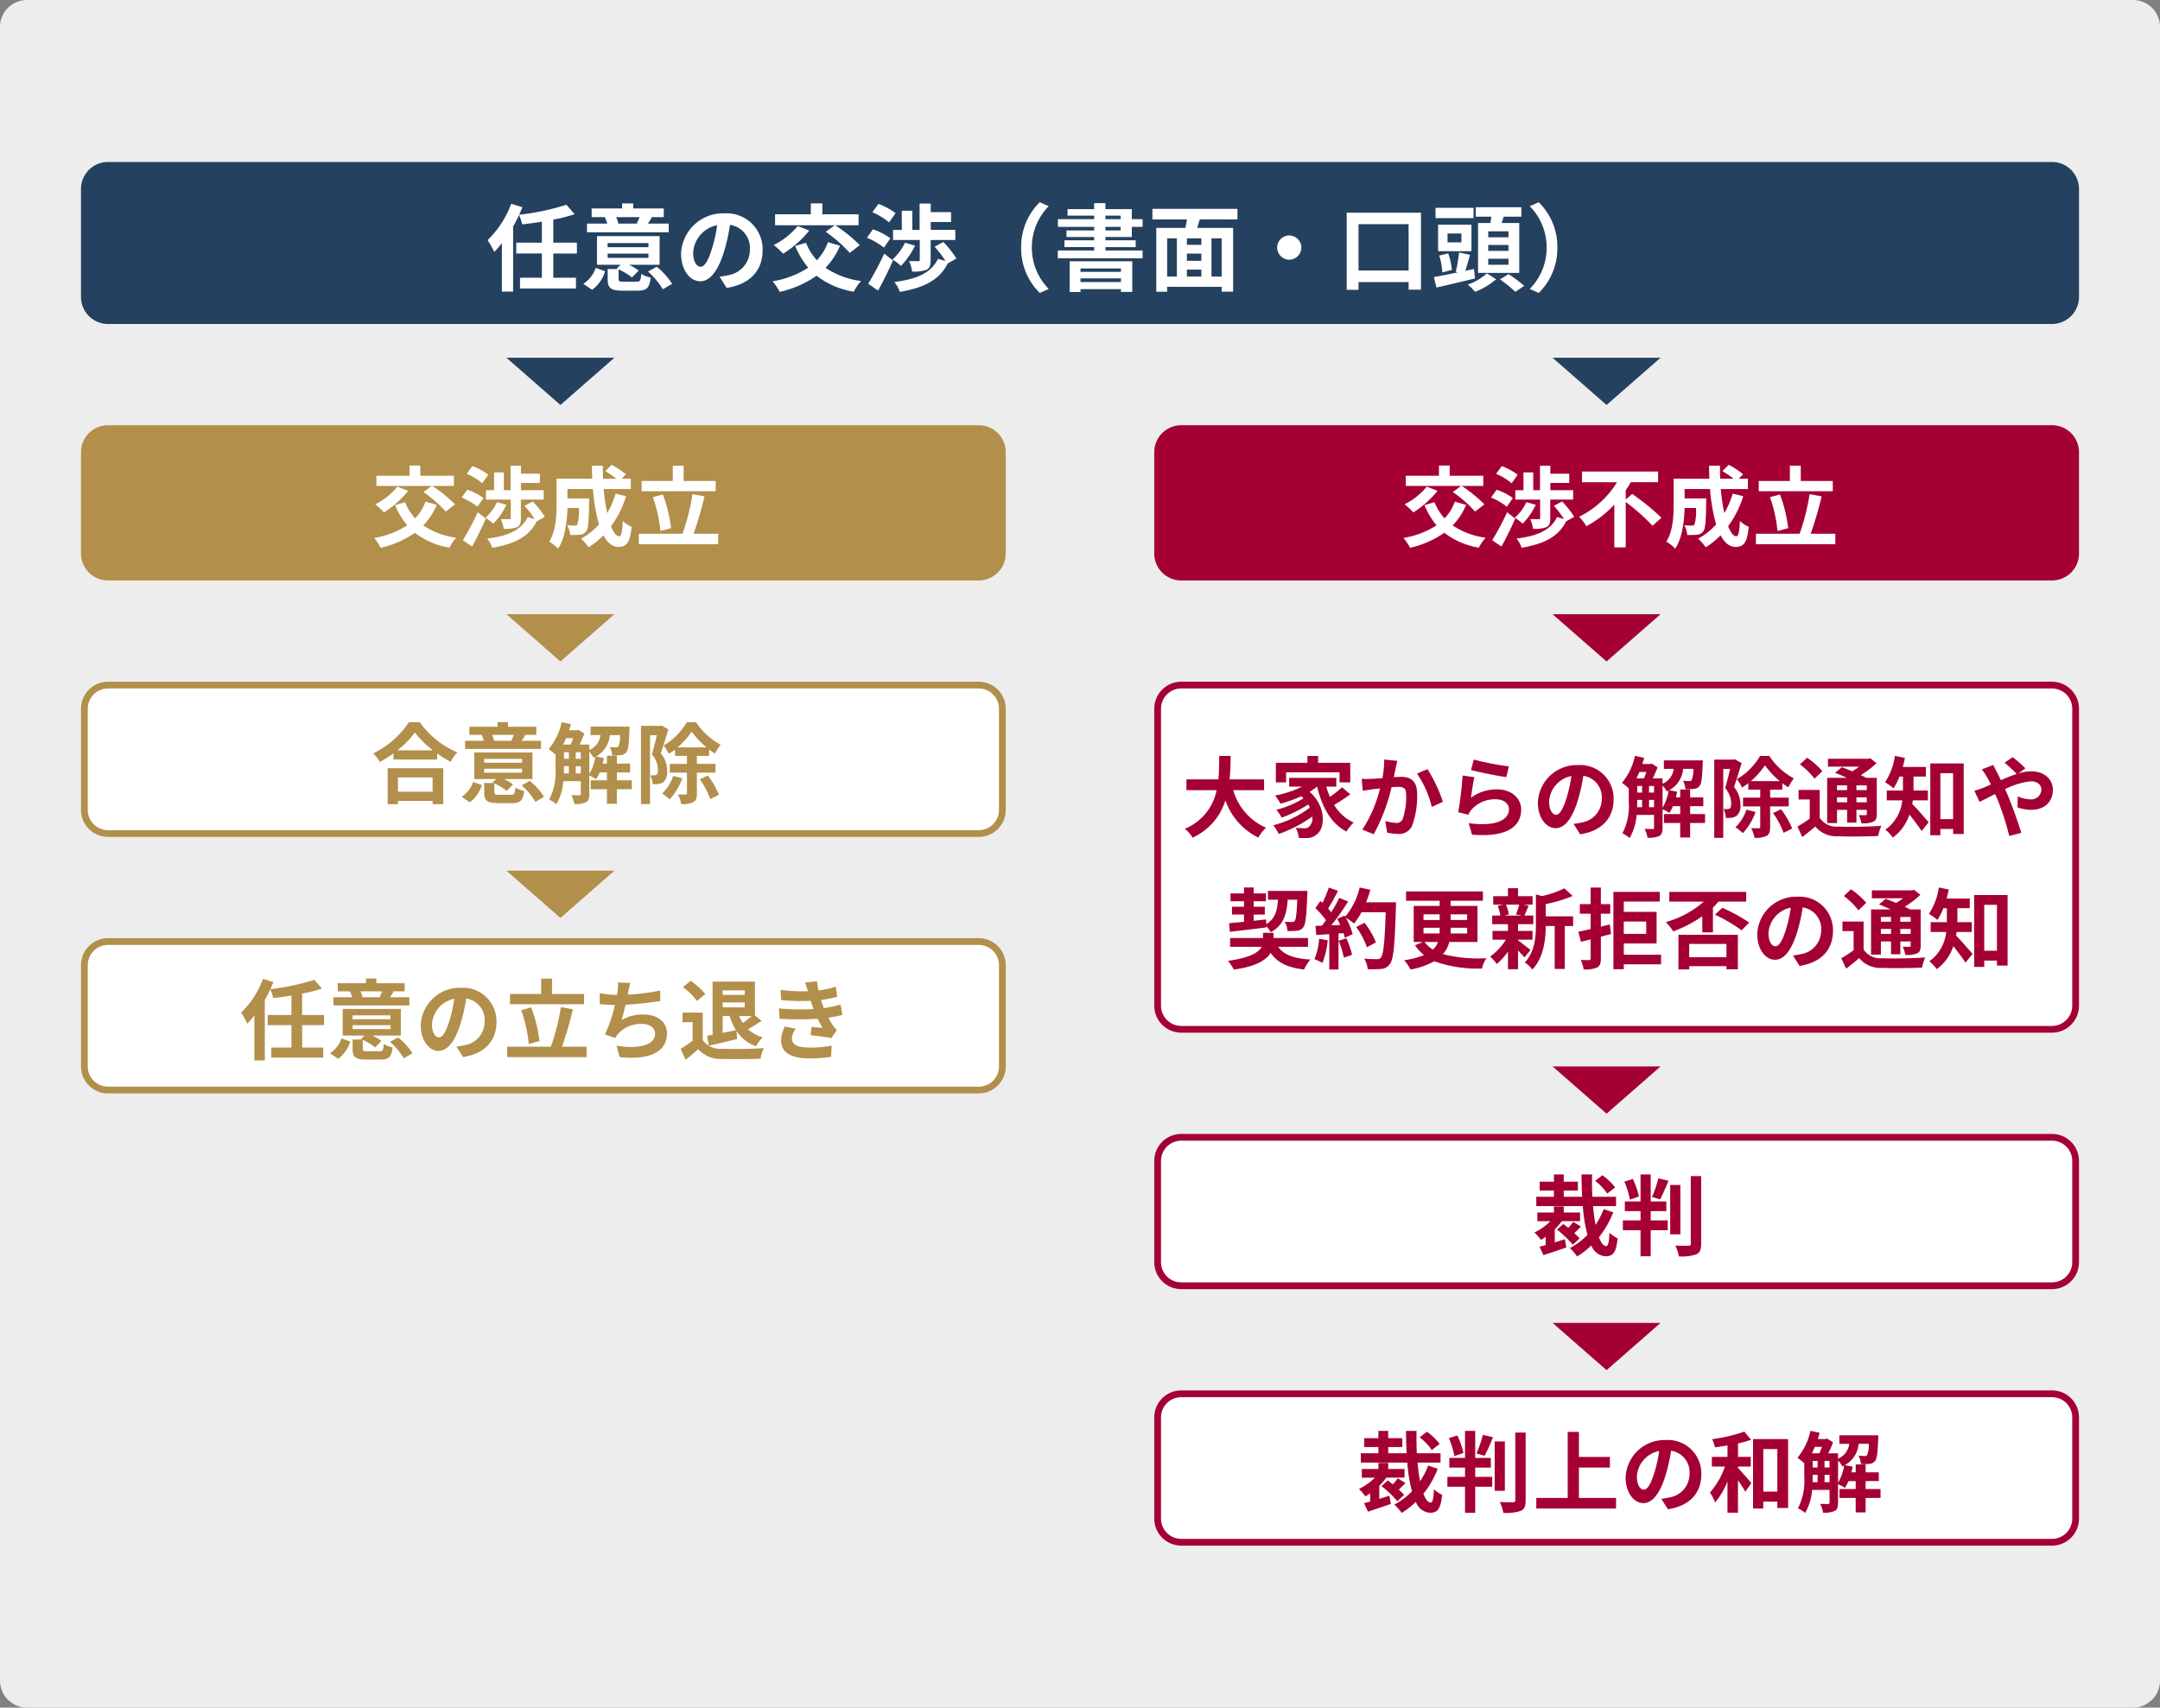
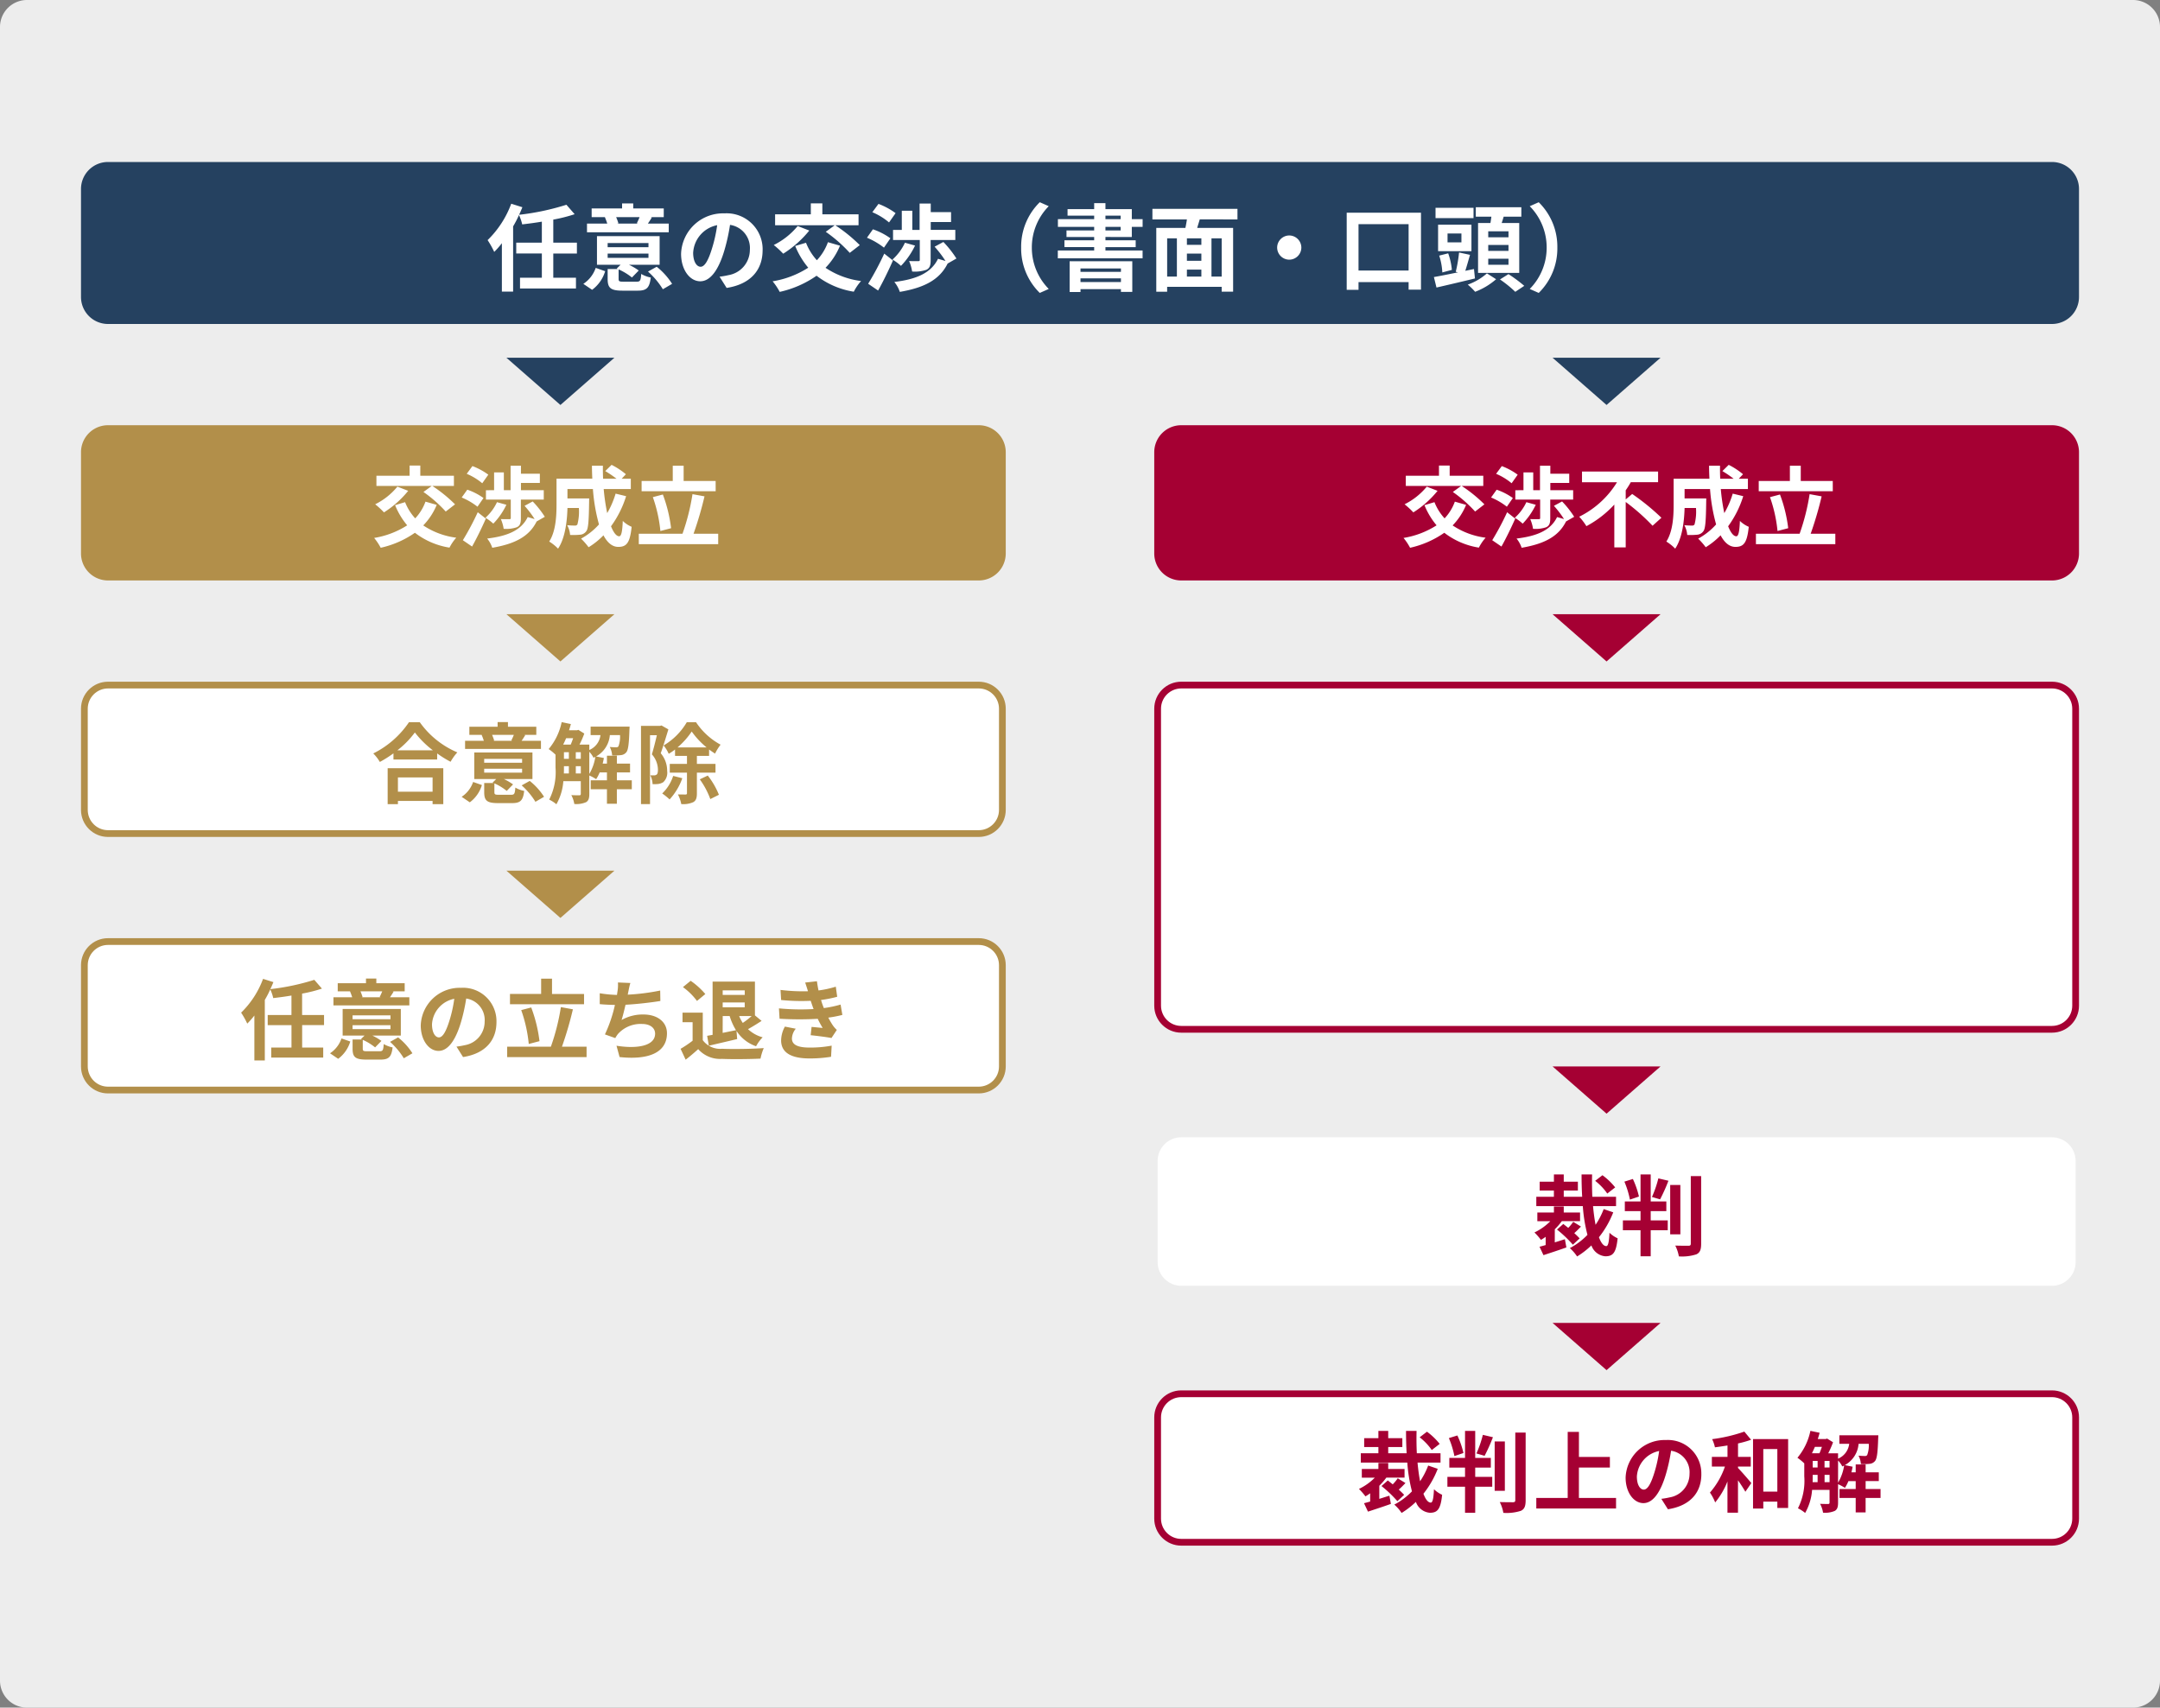
<svg xmlns="http://www.w3.org/2000/svg" width="320" height="253" viewBox="0 0 320 253">
  <rect x="0" y="0" width="320" height="253" fill="#808080" stroke="none" />
  <g id="flow_chart" transform="translate(-8370 -14665.002)">
    <path id="パス_93281" data-name="パス 93281" d="M4,0H316a4,4,0,0,1,4,4V249a4,4,0,0,1-4,4H4a4,4,0,0,1-4-4V4A4,4,0,0,1,4,0Z" transform="translate(8370 14665.002)" fill="#ededed" />
    <path id="パス_93282" data-name="パス 93282" d="M4,0H292a4,4,0,0,1,4,4V20a4,4,0,0,1-4,4H4a4,4,0,0,1-4-4V4A4,4,0,0,1,4,0Z" transform="translate(8382 14689.002)" fill="#254160" />
    <path id="パス_93283" data-name="パス 93283" d="M-70.532-4.438v-1.61h-3.5V-9.464a23.183,23.183,0,0,0,3.164-.8l-1.218-1.4A36.843,36.843,0,0,1-79.1-10.178c.182-.378.336-.742.49-1.12l-1.652-.518a14.571,14.571,0,0,1-3.5,5.39,13.017,13.017,0,0,1,.98,1.75,13.046,13.046,0,0,0,1.134-1.288V1.2h1.666v-9.66a15.9,15.9,0,0,0,.868-1.68,6.5,6.5,0,0,1,.476,1.386c.938-.112,1.932-.238,2.912-.406v3.108H-79.52v1.61h3.794V-.854H-78.96v1.6h8.288v-1.6h-3.36V-4.438Zm9.282-5.39c-.112.294-.28.644-.406.91l.2.042h-3.108l.182-.042a8.529,8.529,0,0,0-.336-.91Zm4.326.952h-3.094c.182-.252.378-.56.588-.91l-.21-.042h1.974v-1.288h-4.522v-.742H-63.84v.742h-4.508v1.288h2.03l-.07.014a8.5,8.5,0,0,1,.35.938h-3v1.288h12.11ZM-68.278.938A5.342,5.342,0,0,0-66.346-1.82l-1.4-.49A4.629,4.629,0,0,1-69.58.056Zm2.3-5.362h6.048v.63h-6.048Zm0-1.568h6.048v.616h-6.048Zm2.366,5.726c-.63,0-.742-.042-.742-.42v-1.4a8.736,8.736,0,0,1,1.974,1.2l1.008-1.036a8.9,8.9,0,0,0-1.456-.854h4.55V-7.014h-9.282v4.242h3.5l-.574.56.168.07h-1.512v1.47c0,1.33.434,1.736,2.2,1.736h2.254c1.3,0,1.75-.392,1.932-1.946a4.492,4.492,0,0,1-1.414-.532c-.07.994-.154,1.148-.672,1.148ZM-60-1.764a11.605,11.605,0,0,1,2.2,2.618l1.372-.8a10.281,10.281,0,0,0-2.282-2.534Zm16.982-3.164a5.331,5.331,0,0,0-5.656-5.46A6.22,6.22,0,0,0-55.1-4.4c0,2.366,1.288,4.074,2.842,4.074,1.526,0,2.73-1.736,3.57-4.564a28.313,28.313,0,0,0,.84-3.794,3.461,3.461,0,0,1,2.94,3.7A3.8,3.8,0,0,1-48.1-1.232a10.768,10.768,0,0,1-1.3.224l1.05,1.666C-44.828.112-43.022-1.974-43.022-4.928Zm-10.29.35a4.407,4.407,0,0,1,3.556-4.06A21.014,21.014,0,0,1-50.5-5.25c-.574,1.89-1.12,2.772-1.708,2.772C-52.752-2.478-53.312-3.164-53.312-4.578Zm19.642-3.08a21.384,21.384,0,0,1,3.556,3.122l1.484-1.148a22.932,22.932,0,0,0-3.626-2.94h3.444v-1.624h-5.362v-1.624h-1.708v1.624h-5.292v1.624h8.834Zm-4.158-.854A10.735,10.735,0,0,1-41.37-5.7a13.631,13.631,0,0,1,1.4,1.288,15.69,15.69,0,0,0,3.864-3.43Zm4.48,2.394a7.733,7.733,0,0,1-1.638,2.674,8.329,8.329,0,0,1-1.61-2.59l-1.6.476a12,12,0,0,0,1.932,3.22A13.863,13.863,0,0,1-41.538-.322a9.02,9.02,0,0,1,1.05,1.568,15.307,15.307,0,0,0,5.46-2.394,12.1,12.1,0,0,0,5.516,2.366A7.525,7.525,0,0,1-28.434-.364,12.209,12.209,0,0,1-33.7-2.324,10.387,10.387,0,0,0-31.556-5.6Zm9.646-1.82v1.5h3.962v2.926c0,.168-.056.2-.224.2-.2,0-.812.014-1.358-.014a6.325,6.325,0,0,1,.448,1.554,5.238,5.238,0,0,0,2.1-.252c.518-.238.644-.672.644-1.428V-6.44h3.654v-1.5h-3.64V-9.1h3.01v-1.47h-3.01v-1.274h-1.652v3.906h-1.078V-10.78H-22.4v2.842Zm1.764,1.9a7.671,7.671,0,0,1-1.848,2.492,7.755,7.755,0,0,1,1.26.938,11.382,11.382,0,0,0,2.086-3.01Zm-1.386-4.382a10.544,10.544,0,0,0-2.534-1.372l-.91,1.232A9.614,9.614,0,0,1-24.29-9.044Zm-.77,3.724a9.768,9.768,0,0,0-2.59-1.33l-.882,1.246a10.873,10.873,0,0,1,2.52,1.47Zm-1.82,7.742c.756-1.344,1.54-2.968,2.2-4.452L-25-4.424A43.345,43.345,0,0,1-27.384.042ZM-14.308-3.7a15.652,15.652,0,0,0-1.932-2.45l-1.3.7a15.931,15.931,0,0,1,1.61,2.114l-1.106-.322C-18.074-1.512-20.3-.616-23.506-.224a4.587,4.587,0,0,1,.812,1.47c3.5-.6,5.852-1.722,7.084-4.2Zm9.59-1.624A9.226,9.226,0,0,0-1.96,1.4L-.63.812A8.7,8.7,0,0,1-3.136-5.32,8.7,8.7,0,0,1-.63-11.452l-1.33-.588A9.226,9.226,0,0,0-4.718-5.32ZM10.066-2.226v.5H4.074v-.5ZM4.074-.21V-.756h5.992V-.21ZM2.464,1.26h1.61V.84h5.992v.406h1.68V-3.29H2.464ZM7.77-8.386h2.254v.532H7.77Zm0-1.666h2.254v.518H7.77Zm3.906,3.164v-1.5h1.6V-9.534h-1.6v-1.484H7.77V-11.9H6.1v.882H2.156v.966H6.1v.518H.728v1.148H6.1v.532H2v.966H6.1v.49H1.694V-5.39H6.1v.5H.714v1.162H13.272V-4.886H7.77v-.5h4.48V-6.4H7.77v-.49ZM24.99-1.022H23.478v-5.67H24.99Zm-8.078-5.67h1.442v5.67H16.912Zm5.068.966H19.838v-.966H21.98ZM19.838-2.058H21.98v1.036H19.838Zm2.142-1.3H19.838V-4.424H21.98Zm5.348-6.132V-11.06h-12.6v1.568h5.11c-.056.42-.14.854-.224,1.26H15.3v9.45h1.61V.5H24.99v.714h1.694v-9.45h-5.32c.112-.406.252-.826.378-1.26ZM35-7.112A1.8,1.8,0,0,0,33.208-5.32,1.8,1.8,0,0,0,35-3.528,1.8,1.8,0,0,0,36.792-5.32,1.8,1.8,0,0,0,35-7.112ZM45.262-1.918V-8.792h7.42v6.874Zm-1.75-8.568V.938h1.75V-.2h7.42V.91h1.834v-11.4ZM67.48-6.846h-3v-.882h3Zm0,2.016h-3v-.882h3Zm0,2.058h-3v-.9h3ZM62.972-8.96v7.392h6.1V-8.96h-2.6c.1-.294.2-.616.294-.938h2.618v-1.4H62.636v1.4h2.31c-.042.308-.084.63-.14.938ZM62.3-11.214H56.672v1.526H62.3ZM60.508-6.09H58.45V-7.406h2.058Zm1.484-2.618H57.05v3.92h4.942Zm-2.9,6.692a9.623,9.623,0,0,0-.546-2.45l-1.33.336a9.543,9.543,0,0,1,.462,2.492Zm3.276-.126-1.288.266c.224-.686.462-1.554.7-2.366l-1.624-.35a19.9,19.9,0,0,1-.49,2.856L60-1.652c-1.344.28-2.618.532-3.57.7L56.812.6c1.6-.364,3.738-.868,5.7-1.344Zm1.918.644A8.519,8.519,0,0,1,61.446.168a8.811,8.811,0,0,1,1.092,1.064A10.257,10.257,0,0,0,65.646-.63Zm1.932.9a17.349,17.349,0,0,1,2.268,1.834L69.818.35A22.059,22.059,0,0,0,67.48-1.386Zm8.5-4.718a9.226,9.226,0,0,0-2.758-6.72l-1.33.588A8.7,8.7,0,0,1,73.136-5.32,8.7,8.7,0,0,1,70.63.812l1.33.588A9.226,9.226,0,0,0,74.718-5.32Z" transform="translate(8526 14707.002)" fill="#fff" />
    <path id="パス_93284" data-name="パス 93284" d="M8,0l8,7H0Z" transform="translate(8461.025 14725.002) rotate(180)" fill="#254160" />
    <path id="パス_93285" data-name="パス 93285" d="M8,0l8,7H0Z" transform="translate(8461.025 14763.002) rotate(180)" fill="#b28f4a" />
    <path id="パス_93286" data-name="パス 93286" d="M8,0l8,7H0Z" transform="translate(8616.008 14763.002) rotate(180)" fill="#a50033" />
    <path id="パス_93287" data-name="パス 93287" d="M8,0l8,7H0Z" transform="translate(8461.025 14801.002) rotate(180)" fill="#b28f4a" />
    <path id="パス_93288" data-name="パス 93288" d="M8,0l8,7H0Z" transform="translate(8616.008 14725.002) rotate(180)" fill="#254160" />
    <path id="パス_93289" data-name="パス 93289" d="M8,0l8,7H0Z" transform="translate(8616.008 14830.002) rotate(180)" fill="#a50033" />
    <path id="パス_93290" data-name="パス 93290" d="M8,0l8,7H0Z" transform="translate(8616.008 14868.002) rotate(180)" fill="#a50033" />
    <path id="パス_93291" data-name="パス 93291" d="M4,0H133a4,4,0,0,1,4,4V19a4,4,0,0,1-4,4H4a4,4,0,0,1-4-4V4A4,4,0,0,1,4,0Z" transform="translate(8382 14728.002)" fill="#b28f4a" />
    <path id="パス_93292" data-name="パス 93292" d="M-18.265-7.111a19.857,19.857,0,0,1,3.3,2.9l1.378-1.066a21.294,21.294,0,0,0-3.367-2.73h3.2V-9.516h-4.979v-1.508h-1.586v1.508h-4.914v1.508h8.2ZM-22.126-7.9a9.968,9.968,0,0,1-3.289,2.613,12.657,12.657,0,0,1,1.3,1.2A14.57,14.57,0,0,0-20.527-7.28Zm4.16,2.223A7.181,7.181,0,0,1-19.487-3.2a7.734,7.734,0,0,1-1.5-2.4l-1.482.442a11.145,11.145,0,0,0,1.794,2.99A12.873,12.873,0,0,1-25.571-.3,8.375,8.375,0,0,1-24.6,1.157a14.214,14.214,0,0,0,5.07-2.223,11.235,11.235,0,0,0,5.122,2.2,6.988,6.988,0,0,1,1-1.469,11.337,11.337,0,0,1-4.888-1.82A9.645,9.645,0,0,0-16.3-5.2Zm8.957-1.69V-5.98H-5.33v2.717c0,.156-.052.182-.208.182-.182,0-.754.013-1.261-.013a5.873,5.873,0,0,1,.416,1.443,4.863,4.863,0,0,0,1.95-.234c.481-.221.6-.624.6-1.326V-5.98H-.442V-7.371h-3.38V-8.45h2.8V-9.815h-2.8V-11H-5.356v3.627h-1V-10.01H-7.8v2.639ZM-7.371-5.6A7.124,7.124,0,0,1-9.087-3.289a7.2,7.2,0,0,1,1.17.871A10.569,10.569,0,0,0-5.98-5.213ZM-8.658-9.672a9.791,9.791,0,0,0-2.353-1.274L-11.856-9.8a8.927,8.927,0,0,1,2.3,1.4Zm-.715,3.458a9.071,9.071,0,0,0-2.4-1.235L-12.6-6.292a10.1,10.1,0,0,1,2.34,1.365ZM-11.063.975c.7-1.248,1.43-2.756,2.041-4.134l-1.2-.949A40.249,40.249,0,0,1-12.428.039ZM-.286-3.432A14.535,14.535,0,0,0-2.08-5.707l-1.209.65A14.793,14.793,0,0,1-1.794-3.094l-1.027-.3C-3.783-1.4-5.85-.572-8.827-.208a4.259,4.259,0,0,1,.754,1.365c3.25-.559,5.434-1.6,6.578-3.9ZM10.2-6.864A13.159,13.159,0,0,1,8.957-3.978a30.7,30.7,0,0,1-.52-3.562h4.017V-9.074H11.1l.624-.663a10.876,10.876,0,0,0-2.119-1.391l-.936.923a16.275,16.275,0,0,1,1.664,1.131H8.346C8.32-9.711,8.307-10.348,8.32-11H6.695c0,.65.026,1.287.052,1.924h-5.3v3.8c0,1.69-.091,3.952-1.079,5.512A6.767,6.767,0,0,1,1.677,1.287C2.743-.3,3.016-2.834,3.068-4.732h1.69a7.356,7.356,0,0,1-.221,2.444.42.42,0,0,1-.39.156c-.208,0-.65-.013-1.118-.052A3.508,3.508,0,0,1,3.458-.741a10.229,10.229,0,0,0,1.5-.039,1.221,1.221,0,0,0,.9-.52c.3-.377.377-1.534.416-4.264,0-.182.013-.585.013-.585H3.068V-7.54h3.77a26.855,26.855,0,0,0,.9,5.239A9.931,9.931,0,0,1,5.083-.195,10.191,10.191,0,0,1,6.2,1.079,11.019,11.019,0,0,0,8.4-.689C8.97.377,9.685,1.027,10.6,1.027c1.209,0,1.729-.572,1.976-2.977a4.2,4.2,0,0,1-1.313-.871c-.065,1.625-.221,2.275-.533,2.275-.416,0-.832-.546-1.209-1.482a15.1,15.1,0,0,0,2.236-4.459Zm14.82-1.872H20.28V-11H18.668v2.262H14.053v1.521H25.025Zm-6.6,6.994A21.262,21.262,0,0,0,17.2-6.734l-1.482.39a21.076,21.076,0,0,1,1.118,5.018Zm3.328.819a52.907,52.907,0,0,0,1.625-5.538l-1.781-.325A32.49,32.49,0,0,1,20.111-.923H13.637V.624H25.4V-.923Z" transform="translate(8451 14745.002)" fill="#fff" />
    <g id="パス_93293" data-name="パス 93293" transform="translate(8382 14766.002)" fill="#fff">
      <path d="M 133 22.5 L 4 22.5 C 2.07 22.5 0.5 20.93 0.5 19 L 0.5 4 C 0.5 2.07 2.07 0.5 4 0.5 L 133 0.5 C 134.93 0.5 136.5 2.07 136.5 4 L 136.5 19 C 136.5 20.93 134.93 22.5 133 22.5 Z" stroke="none" />
      <path d="M 4 1 C 2.346 1 1 2.346 1 4 L 1 19 C 1 20.654 2.346 22 4 22 L 133 22 C 134.654 22 136 20.654 136 19 L 136 4 C 136 2.346 134.654 1 133 1 L 4 1 M 4 0 L 133 0 C 135.209 0 137 1.791 137 4 L 137 19 C 137 21.209 135.209 23 133 23 L 4 23 C 1.791 23 0 21.209 0 19 L 0 4 C 0 1.791 1.791 0 4 0 Z" stroke="none" fill="#b28f4a" />
    </g>
    <path id="パス_93294" data-name="パス 93294" d="M-16.913-2.821V-.7h-5.135V-2.821Zm-6.656,3.965h1.521V.663h5.135v.481h1.586v-5.33h-8.242Zm1.443-7.982a13.283,13.283,0,0,0,2.587-2.639,14.241,14.241,0,0,0,2.665,2.639ZM-20.41-11A13.762,13.762,0,0,1-25.7-6.37a6.313,6.313,0,0,1,.975,1.261,18.113,18.113,0,0,0,2.015-1.274v.91h6.474v-.9a15.593,15.593,0,0,0,1.989,1.235,7.556,7.556,0,0,1,1-1.391A13.059,13.059,0,0,1-18.811-11ZM-4.875-9.126c-.1.273-.26.6-.377.845l.182.039H-7.956l.169-.039A7.92,7.92,0,0,0-8.1-9.126Zm4.017.884H-3.731c.169-.234.351-.52.546-.845l-.195-.039h1.833v-1.2h-4.2v-.689H-7.28v.689h-4.186v1.2h1.885l-.065.013a7.89,7.89,0,0,1,.325.871H-12.1v1.2H-.858ZM-11.4.871A4.961,4.961,0,0,0-9.607-1.69l-1.3-.455a4.3,4.3,0,0,1-1.7,2.2Zm2.132-4.979h5.616v.585H-9.269Zm0-1.456h5.616v.572H-9.269Zm2.2,5.317c-.585,0-.689-.039-.689-.39v-1.3A8.112,8.112,0,0,1-5.928-.819l.936-.962a8.266,8.266,0,0,0-1.352-.793h4.225V-6.513h-8.619v3.939h3.25l-.533.52.156.065h-1.4V-.624c0,1.235.4,1.612,2.041,1.612h2.093C-3.926.988-3.51.624-3.341-.819a4.171,4.171,0,0,1-1.313-.494C-4.719-.39-4.8-.247-5.278-.247Zm3.354-1.391A10.776,10.776,0,0,1-1.677.793L-.4.052A9.547,9.547,0,0,0-2.522-2.3ZM6.305-6.617a3.685,3.685,0,0,1,.624.884c.091-.039.182-.091.273-.13a7.147,7.147,0,0,1-.9,2.535Zm-2,3.211V-4.485h.741v1.079ZM2.548-4.485h.728v1.079H2.535c.013-.3.013-.585.013-.858ZM3.913-8.632c-.117.325-.234.663-.364.949H2.431c.156-.3.3-.624.442-.949Zm.39,2.08h.741v.975H4.3Zm-1.755,0h.728v.975H2.548ZM12.6-2.392h-2.21v-1.17h1.95v-1.3h-1.95v-1.17H8.918v1.17H8.281c.078-.273.13-.559.182-.832L7.306-5.928A3.959,3.959,0,0,0,9.347-9.087h1.508a4.074,4.074,0,0,1-.234,1.664.385.385,0,0,1-.351.143c-.182,0-.533-.013-.936-.052a3.082,3.082,0,0,1,.351,1.248A9.6,9.6,0,0,0,11-6.123a1.157,1.157,0,0,0,.793-.429c.273-.338.39-1.235.455-3.3.013-.169.026-.494.026-.494H6.5v1.261H7.956a2.723,2.723,0,0,1-1.651,2.2v-.793H4.849a14.59,14.59,0,0,0,.715-1.638L4.68-9.867l-.2.065H3.3c.1-.3.195-.611.273-.923L2.21-11.011A9.1,9.1,0,0,1,.286-7.02,8.375,8.375,0,0,1,1.3-6.188v1.924A9.006,9.006,0,0,1,.364.468a5.347,5.347,0,0,1,1.066.689A8.1,8.1,0,0,0,2.457-2.262H5.044V-.39c0,.169-.065.221-.221.221s-.663,0-1.183-.026a4.126,4.126,0,0,1,.442,1.313A3.655,3.655,0,0,0,5.811.858c.39-.221.494-.611.494-1.222V-3.107a7.266,7.266,0,0,1,1.014.546,5.545,5.545,0,0,0,.52-1H8.918v1.17H6.513v1.326H8.918V1.079h1.469V-1.066H12.6ZM17-10.517l-.221.065H13.962V1.131H15.3V-9.074h1.014c-.208.884-.481,2.015-.741,2.834a3.48,3.48,0,0,1,.9,2.275c0,.364-.052.624-.195.728a.673.673,0,0,1-.364.117c-.169,0-.338,0-.572-.013a3.278,3.278,0,0,1,.338,1.313,5.558,5.558,0,0,0,.832-.026,1.856,1.856,0,0,0,.754-.273,1.908,1.908,0,0,0,.572-1.664A4,4,0,0,0,16.887-6.4c.364-1.014.793-2.431,1.131-3.536Zm1.729,7.475a6.2,6.2,0,0,1-1.625,2.6A9.5,9.5,0,0,1,18.2.442,9.136,9.136,0,0,0,20.085-2.7Zm.65-4.225A11.4,11.4,0,0,0,21.476-9.62a11.858,11.858,0,0,0,2.2,2.353ZM25-3.523v-1.3H22.243V-6.006H24.05v-.949c.3.221.6.429.884.611a7.561,7.561,0,0,1,.819-1.326A10.186,10.186,0,0,1,22.113-11H20.748a9.667,9.667,0,0,1-3.432,3.445,5.714,5.714,0,0,1,.754,1.235,7.427,7.427,0,0,0,.936-.637v.949h1.768v1.183H18.226v1.3h2.548V-.481c0,.143-.052.182-.195.195-.169,0-.65,0-1.144-.013a5.338,5.338,0,0,1,.494,1.43A3.649,3.649,0,0,0,21.684.858c.442-.234.559-.637.559-1.326V-3.523Zm-2.327.988A11.974,11.974,0,0,1,24.232.39l1.274-.637a11.5,11.5,0,0,0-1.651-2.847Z" transform="translate(8451 14783.002)" fill="#b28f4a" />
    <g id="パス_93295" data-name="パス 93295" transform="translate(8541 14766.002)" fill="#fff">
      <path d="M 133 51.5 L 4 51.5 C 2.07 51.5 0.5 49.93 0.5 48 L 0.5 4 C 0.5 2.07 2.07 0.5 4 0.5 L 133 0.5 C 134.93 0.5 136.5 2.07 136.5 4 L 136.5 48 C 136.5 49.93 134.93 51.5 133 51.5 Z" stroke="none" />
      <path d="M 4 1 C 2.346 1 1 2.346 1 4 L 1 48 C 1 49.654 2.346 51 4 51 L 133 51 C 134.654 51 136 49.654 136 48 L 136 4 C 136 2.346 134.654 1 133 1 L 4 1 M 4 0 L 133 0 C 135.209 0 137 1.791 137 4 L 137 48 C 137 50.209 135.209 52 133 52 L 4 52 C 1.791 52 0 50.209 0 48 L 0 4 C 0 1.791 1.791 0 4 0 Z" stroke="none" fill="#a50033" />
    </g>
-     <path id="パス_93296" data-name="パス 93296" d="M-52.728-5.928v-1.6h-5.109c.13-1.209.143-2.405.156-3.471h-1.69c-.013,1.066,0,2.249-.13,3.471h-4.732v1.6h4.472A7.793,7.793,0,0,1-64.48-.208a4.58,4.58,0,0,1,1.157,1.313A8.948,8.948,0,0,0-58.461-4.42a9.7,9.7,0,0,0,4.875,5.512A6.221,6.221,0,0,1-52.442-.364,8.675,8.675,0,0,1-57.3-5.928Zm3.263-2.652h7.917v1.495h1.586v-2.9H-44.72V-11h-1.586v1.014h-4.68v2.9h1.521Zm8.294,2.223A15.638,15.638,0,0,1-42.978-4.94a11.493,11.493,0,0,1-.533-1.508h1.482v-1.3H-49.01v1.3h1.9A15.714,15.714,0,0,1-51.09-5.135,9.166,9.166,0,0,1-50.3-3.926a19.392,19.392,0,0,0,3.081-1.105c.117.1.221.208.325.312a14,14,0,0,1-4.017,1.69,5.56,5.56,0,0,1,.78,1.17,19.155,19.155,0,0,0,3.939-1.95,5.071,5.071,0,0,1,.247.455A14.949,14.949,0,0,1-51.363-.728,6.663,6.663,0,0,1-50.557.559a20.047,20.047,0,0,0,4.966-2.574A1.7,1.7,0,0,1-46.02-.559a.925.925,0,0,1-.78.273c-.338,0-.754-.026-1.248-.065a3.242,3.242,0,0,1,.442,1.482,10.776,10.776,0,0,0,1.1.026A2.138,2.138,0,0,0-44.915.611c1.287-.936,1.378-4.173-1.066-6.3A8.357,8.357,0,0,0-44.9-6.448h.026c.741,3.029,2.028,5.421,4.342,6.656a6.493,6.493,0,0,1,1.079-1.339,6.626,6.626,0,0,1-2.9-2.613,23.616,23.616,0,0,0,2.392-1.573Zm8.177-3.913-1.937-.195A14.409,14.409,0,0,1-35.2-7.709c-.663.052-1.274.091-1.677.1a12.412,12.412,0,0,1-1.391,0l.156,1.768c.39-.065,1.079-.156,1.443-.221.247-.026.65-.078,1.118-.13a19.543,19.543,0,0,1-2.626,6.11l1.69.676A27.4,27.4,0,0,0-33.839-6.37c.364-.026.689-.052.9-.052.819,0,1.261.143,1.261,1.183a10.347,10.347,0,0,1-.52,3.6.964.964,0,0,1-.975.559,7.617,7.617,0,0,1-1.6-.273l.286,1.716a8.41,8.41,0,0,0,1.56.182A2.077,2.077,0,0,0-30.8-.65a12.737,12.737,0,0,0,.741-4.771c0-1.872-.975-2.483-2.353-2.483-.273,0-.663.026-1.092.052.091-.468.182-.949.273-1.339C-33.163-9.516-33.072-9.932-32.994-10.27Zm4.472,1.222-1.547.663a14.948,14.948,0,0,1,2.184,4.94l1.651-.767A22.469,22.469,0,0,0-28.522-9.048Zm6.864-1.417-.416,1.56c1.014.26,3.913.871,5.226,1.04l.39-1.586A39.79,39.79,0,0,1-21.658-10.465Zm.078,2.613L-23.322-8.1a47.959,47.959,0,0,1-.65,5.434l1.5.377A3.15,3.15,0,0,1-22-3.042a4.628,4.628,0,0,1,3.614-1.534c1.131,0,1.937.624,1.937,1.469,0,1.651-2.067,2.6-5.967,2.067l.494,1.7c5.408.455,7.28-1.365,7.28-3.731,0-1.573-1.326-2.977-3.6-2.977A6.364,6.364,0,0,0-22.074-4.81C-21.983-5.551-21.749-7.137-21.58-7.852ZM-.949-4.576A4.95,4.95,0,0,0-6.2-9.646a5.776,5.776,0,0,0-5.967,5.564c0,2.2,1.2,3.783,2.639,3.783,1.417,0,2.535-1.612,3.315-4.238a26.29,26.29,0,0,0,.78-3.523A3.214,3.214,0,0,1-2.7-4.628,3.528,3.528,0,0,1-5.668-1.144a10,10,0,0,1-1.209.208L-5.9.611C-2.626.1-.949-1.833-.949-4.576Zm-9.555.325a4.092,4.092,0,0,1,3.3-3.77,19.513,19.513,0,0,1-.689,3.146C-8.424-3.12-8.931-2.3-9.477-2.3-9.984-2.3-10.5-2.938-10.5-4.251ZM6.305-6.617a3.685,3.685,0,0,1,.624.884c.091-.039.182-.091.273-.13a7.147,7.147,0,0,1-.9,2.535Zm-2,3.211V-4.485h.741v1.079ZM2.548-4.485h.728v1.079H2.535c.013-.3.013-.585.013-.858ZM3.913-8.632c-.117.325-.234.663-.364.949H2.431c.156-.3.3-.624.442-.949Zm.39,2.08h.741v.975H4.3Zm-1.755,0h.728v.975H2.548ZM12.6-2.392h-2.21v-1.17h1.95v-1.3h-1.95v-1.17H8.918v1.17H8.281c.078-.273.13-.559.182-.832L7.306-5.928A3.959,3.959,0,0,0,9.347-9.087h1.508a4.074,4.074,0,0,1-.234,1.664.385.385,0,0,1-.351.143c-.182,0-.533-.013-.936-.052a3.082,3.082,0,0,1,.351,1.248A9.6,9.6,0,0,0,11-6.123a1.157,1.157,0,0,0,.793-.429c.273-.338.39-1.235.455-3.3.013-.169.026-.494.026-.494H6.5v1.261H7.956a2.723,2.723,0,0,1-1.651,2.2v-.793H4.849a14.59,14.59,0,0,0,.715-1.638L4.68-9.867l-.2.065H3.3c.1-.3.195-.611.273-.923L2.21-11.011A9.1,9.1,0,0,1,.286-7.02,8.375,8.375,0,0,1,1.3-6.188v1.924A9.006,9.006,0,0,1,.364.468a5.347,5.347,0,0,1,1.066.689A8.1,8.1,0,0,0,2.457-2.262H5.044V-.39c0,.169-.065.221-.221.221s-.663,0-1.183-.026a4.126,4.126,0,0,1,.442,1.313A3.655,3.655,0,0,0,5.811.858c.39-.221.494-.611.494-1.222V-3.107a7.266,7.266,0,0,1,1.014.546,5.545,5.545,0,0,0,.52-1H8.918v1.17H6.513v1.326H8.918V1.079h1.469V-1.066H12.6ZM17-10.517l-.221.065H13.962V1.131H15.3V-9.074h1.014c-.208.884-.481,2.015-.741,2.834a3.48,3.48,0,0,1,.9,2.275c0,.364-.052.624-.195.728a.673.673,0,0,1-.364.117c-.169,0-.338,0-.572-.013a3.278,3.278,0,0,1,.338,1.313,5.558,5.558,0,0,0,.832-.026,1.856,1.856,0,0,0,.754-.273,1.908,1.908,0,0,0,.572-1.664A4,4,0,0,0,16.887-6.4c.364-1.014.793-2.431,1.131-3.536Zm1.729,7.475a6.2,6.2,0,0,1-1.625,2.6A9.5,9.5,0,0,1,18.2.442,9.136,9.136,0,0,0,20.085-2.7Zm.65-4.225A11.4,11.4,0,0,0,21.476-9.62a11.858,11.858,0,0,0,2.2,2.353ZM25-3.523v-1.3H22.243V-6.006H24.05v-.949c.3.221.6.429.884.611a7.561,7.561,0,0,1,.819-1.326A10.186,10.186,0,0,1,22.113-11H20.748a9.667,9.667,0,0,1-3.432,3.445,5.714,5.714,0,0,1,.754,1.235,7.427,7.427,0,0,0,.936-.637v.949h1.768v1.183H18.226v1.3h2.548V-.481c0,.143-.052.182-.195.195-.169,0-.65,0-1.144-.013a5.338,5.338,0,0,1,.494,1.43A3.649,3.649,0,0,0,21.684.858c.442-.234.559-.637.559-1.326V-3.523Zm-2.327.988A11.974,11.974,0,0,1,24.232.39l1.274-.637a11.5,11.5,0,0,0-1.651-2.847ZM33.644-6.643v.7h-1.5v-.7Zm2.912.7H35.022v-.7h1.534ZM35.022-4.134v-.728h1.534v.728Zm-2.873,0v-.728h1.5v.728Zm0,1.118h1.5v1.9h1.378v-1.9h1.534v.6c0,.13-.039.182-.195.195-.13,0-.585,0-.988-.013a4.227,4.227,0,0,1,.377,1.209,3.912,3.912,0,0,0,1.755-.221c.416-.208.533-.533.533-1.157V-7.761H36.465c-.221-.13-.494-.26-.78-.4A14.8,14.8,0,0,0,38-9.919l-.923-.741-.3.078H30.81v1.17h4.628a12.012,12.012,0,0,1-1.04.689c-.533-.234-1.079-.442-1.534-.611l-1,.832c.533.208,1.157.468,1.742.741H30.693v6.7h1.456Zm-2.171-5.72a11.135,11.135,0,0,0-2.262-2L26.65-9.75a10.553,10.553,0,0,1,2.171,2.119Zm-.39,2.769H26.455V-4.55h1.651v2.834a17.894,17.894,0,0,1-1.82,1.183L27,1.014c.728-.546,1.339-1.053,1.937-1.56A4.033,4.033,0,0,0,32.305.9c1.586.065,4.342.039,5.941-.039A6.388,6.388,0,0,1,38.727-.65c-1.781.143-4.862.182-6.409.117a2.967,2.967,0,0,1-2.73-1.287ZM45.617-4.42V-5.876H43.485V-7.943h1.833v-1.43H41.886c.13-.442.234-.884.325-1.339l-1.482-.3A9.684,9.684,0,0,1,39.273-7.1a8.7,8.7,0,0,1,1.248.9A9.067,9.067,0,0,0,41.4-7.943h.52v2.067h-2.4V-4.42h2.3a6.073,6.073,0,0,1-2.5,4.342,5.879,5.879,0,0,1,1.1,1.17,6.94,6.94,0,0,0,2.457-3.406c.637.793,1.378,1.768,1.807,2.444l1.04-1.3C45.37-1.6,43.966-3.224,43.29-3.887c.039-.169.065-.351.091-.533Zm1.846,2.782v-6.8h1.885v6.8ZM45.968-9.893V.754h1.495V-.182h1.885V.559h1.573V-9.893ZM52.494-5.85,53.261-4.2c.559-.247,1.378-.689,2.314-1.157.117.26.234.533.351.806A40.289,40.289,0,0,1,57.668.858L59.449.39c-.429-1.456-1.43-4.238-2.041-5.655-.117-.26-.234-.533-.364-.806a10.661,10.661,0,0,1,3.822-1.17c.975,0,1.56.533,1.56,1.2a1.493,1.493,0,0,1-1.69,1.469,4.911,4.911,0,0,1-1.807-.442L58.89-3.38a6.4,6.4,0,0,0,2,.364c1.989,0,3.237-1.157,3.237-2.977,0-1.508-1.209-2.73-3.224-2.73a6.633,6.633,0,0,0-1.872.312l1.027-.754a20.1,20.1,0,0,0-1.885-1.664l-1.2.832a21.259,21.259,0,0,1,1.794,1.664c-.754.247-1.547.572-2.34.923-.208-.442-.416-.858-.611-1.235-.143-.247-.4-.78-.52-1.014l-1.69.65a10.99,10.99,0,0,1,.767,1.144c.195.338.39.715.572,1.105-.39.169-.793.338-1.17.494A10.828,10.828,0,0,1,52.494-5.85ZM-57.8,15.054c1.469-.169,3.484-.4,5.4-.65v-.182a4.193,4.193,0,0,1,.65.9c1.885-1.014,2.366-2.626,2.522-4.823h1.417c-.091,2.093-.195,2.925-.377,3.146a.457.457,0,0,1-.4.156c-.195,0-.611,0-1.079-.039a3.143,3.143,0,0,1,.4,1.378,11.246,11.246,0,0,0,1.443-.052,1.236,1.236,0,0,0,.91-.507c.338-.429.468-1.677.585-4.8.013-.169.013-.585.013-.585h-5.837v1.3h1.482c-.1,1.638-.416,2.834-1.742,3.614l-.013-.689-1.846.2v-.923h1.651V11.336h-1.651V10.53h1.82V9.373h-1.82V8.489h-1.43v.884h-2V10.53h2v.806h-1.781v1.157h1.781v1.079c-.832.078-1.586.156-2.21.208Zm11.583,2.223v-1.3h-5.109V15.21h-1.56v.767h-4.875v1.3h4.68c-.429.819-1.677,1.625-5.005,2.08a8.2,8.2,0,0,1,.884,1.3c3.315-.468,4.81-1.43,5.447-2.483.988,1.443,2.47,2.171,4.953,2.47a6.491,6.491,0,0,1,.936-1.482c-2.431-.143-3.939-.689-4.784-1.885Zm1.638-1.183a9.452,9.452,0,0,1-.689,3.016,7.641,7.641,0,0,1,1.183.559,12.019,12.019,0,0,0,.78-3.354Zm2.9.286a13.231,13.231,0,0,1,.767,2.509l1.222-.429a14.825,14.825,0,0,0-.845-2.444Zm4.056-5.694a14.909,14.909,0,0,0,.637-1.859l-1.586-.338a10.351,10.351,0,0,1-2.145,4.329l-.091-.156-1.092.481c.156.273.312.585.455.9l-1.313.052a41.851,41.851,0,0,0,2.483-3.523l-1.313-.546a20.327,20.327,0,0,1-1.2,2.132c-.13-.169-.286-.364-.455-.546.468-.728,1-1.729,1.469-2.626L-43.134,8.5a17.185,17.185,0,0,1-.949,2.262l-.312-.273-.728,1.066a12.247,12.247,0,0,1,1.56,1.781c-.195.286-.4.559-.6.806l-.962.039.13,1.352,1.924-.13v5.239H-41.7V15.3l.741-.052a7.075,7.075,0,0,1,.182.7l1.17-.546a10.354,10.354,0,0,0-1.014-2.431,9.934,9.934,0,0,1,1.222.858,10.711,10.711,0,0,0,1.1-1.677h3.588c-.143,4.433-.338,6.331-.728,6.734a.642.642,0,0,1-.546.221c-.351,0-1.092,0-1.911-.078a3.7,3.7,0,0,1,.52,1.56,12.41,12.41,0,0,0,2.028-.039,1.611,1.611,0,0,0,1.248-.715c.546-.689.728-2.743.9-8.437.013-.2.013-.715.013-.715Zm1.469,5.941a12.227,12.227,0,0,0-1.69-2.912l-1.235.624a12.281,12.281,0,0,1,1.586,3Zm9.191-.065a2.838,2.838,0,0,1-.754,1.131,4.934,4.934,0,0,1-1.261-1.131Zm-2.145-2.106h2.392v.416c0,.143,0,.286-.013.429h-2.379Zm0-1.989h2.392V13.3h-2.392Zm6.461,0V13.3H-25.09v-.832Zm0,2.834H-25.1c.013-.143.013-.286.013-.416v-.429h2.444Zm1.534,1.261V11.219H-25.09v-.767h4.784V9.074H-31.694v1.378h4.979v.767h-3.848v5.343h1.378l-1.183.481A6.268,6.268,0,0,0-29.029,18.5a12.62,12.62,0,0,1-2.938.767,7.181,7.181,0,0,1,.936,1.378,11.732,11.732,0,0,0,3.523-1.222A19.179,19.179,0,0,0-20.436,20.5a3.747,3.747,0,0,1,.663-1.534,21.259,21.259,0,0,1-6.461-.6,4.261,4.261,0,0,0,.949-1.807Zm6.175-5.525a9.717,9.717,0,0,1-.481,1.43l.858.182h-2.548l.65-.182a5.126,5.126,0,0,0-.442-1.43Zm-.169,5.187h2.145v-1.3h-2.145v-1h2.262V12.649h-1.313c.182-.39.39-.91.624-1.469l-.754-.143h1.339V9.776h-2.158V8.593H-16.6V9.776h-2.184v1.261h1.456l-.793.182a6.022,6.022,0,0,1,.39,1.43h-1.2v1.274H-16.6v1h-2.288v1.3h1.976a8.529,8.529,0,0,1-2.34,2.509,5.713,5.713,0,0,1,1,1.092A9.183,9.183,0,0,0-16.6,17.992V20.6h1.495V17.836a12.166,12.166,0,0,1,.949,1.014l.9-1.105c-.3-.234-1.378-1.092-1.846-1.417Zm8.164-3.458H-11v-1.82a21.067,21.067,0,0,0,3.991-1.2L-8.242,8.619a15.3,15.3,0,0,1-3.315,1.144l-.9-.247v4.5c0,1.794-.156,4-1.651,5.59A3.563,3.563,0,0,1-13,20.657c1.716-1.781,1.989-4.524,2-6.461h1.326v6.357h1.495V14.2h1.235Zm5.434,1.2-1.326.325V12.376h1.391V10.959H-2.834V8.5H-4.355v2.457h-1.6v1.417h1.6v2.275c-.676.156-1.3.3-1.82.4l.39,1.482c.442-.1.923-.234,1.43-.351v2.808c0,.195-.065.26-.234.26s-.715,0-1.222-.026a5.979,5.979,0,0,1,.429,1.4,4.245,4.245,0,0,0,1.976-.273c.429-.234.572-.6.572-1.365V15.782c.507-.13,1.014-.273,1.508-.4Zm5.395-.429v1.82H.559v-1.82Zm2.2,4.914H.559V16.783H5.421V12.1H.559V10.569h5.33V9.139H-.975V20.6H.559v-.728H6.084Zm6.11-3.315h1.573V11.466a8.793,8.793,0,0,0,.819-.884h4.108V9.139H7.306v1.443h5.109a14.245,14.245,0,0,1-5.629,3.029,9.872,9.872,0,0,1,1.1,1.378,18.585,18.585,0,0,0,4.3-2.236Zm3.575,1.716v1.963H10.257V16.848ZM8.658,20.631h1.6V20.15h5.512v.468h1.69V15.5h-8.8Zm5.395-8.112a22.155,22.155,0,0,1,3.965,2.327l1.118-1.157a23.054,23.054,0,0,0-3.978-2.184Zm17.5,2.4A4.95,4.95,0,0,0,26.3,9.854a5.776,5.776,0,0,0-5.967,5.564c0,2.2,1.2,3.783,2.639,3.783,1.417,0,2.535-1.612,3.315-4.238a26.29,26.29,0,0,0,.78-3.523,3.214,3.214,0,0,1,2.73,3.432,3.528,3.528,0,0,1-2.964,3.484,10,10,0,0,1-1.209.208l.975,1.547C29.874,19.6,31.551,17.667,31.551,14.924ZM22,15.249a4.092,4.092,0,0,1,3.3-3.77,19.513,19.513,0,0,1-.689,3.146c-.533,1.755-1.04,2.574-1.586,2.574C22.516,17.2,22,16.562,22,15.249Zm18.148-2.392v.7h-1.5v-.7Zm2.912.7H41.522v-.7h1.534Zm-1.534,1.807v-.728h1.534v.728Zm-2.873,0v-.728h1.5v.728Zm0,1.118h1.5v1.9h1.378v-1.9h1.534v.6c0,.13-.039.182-.195.195-.13,0-.585,0-.988-.013a4.227,4.227,0,0,1,.377,1.209,3.912,3.912,0,0,0,1.755-.221c.416-.208.533-.533.533-1.157V11.739H42.965c-.221-.13-.494-.26-.78-.4A14.8,14.8,0,0,0,44.5,9.581l-.923-.741-.3.078H37.31v1.17h4.628a12.012,12.012,0,0,1-1.04.689c-.533-.234-1.079-.442-1.534-.611l-1,.832c.533.208,1.157.468,1.742.741H37.193v6.695h1.456Zm-2.171-5.72a11.135,11.135,0,0,0-2.262-2L33.15,9.75a10.553,10.553,0,0,1,2.171,2.119Zm-.39,2.769H32.955V14.95h1.651v2.834a17.893,17.893,0,0,1-1.82,1.183l.715,1.547c.728-.546,1.339-1.053,1.937-1.56A4.033,4.033,0,0,0,38.805,20.4c1.586.065,4.342.039,5.941-.039a6.388,6.388,0,0,1,.481-1.508c-1.781.143-4.862.182-6.409.117a2.967,2.967,0,0,1-2.73-1.287ZM52.117,15.08V13.624H49.985V11.557h1.833v-1.43H48.386c.13-.442.234-.884.325-1.339l-1.482-.3A9.684,9.684,0,0,1,45.773,12.4a8.7,8.7,0,0,1,1.248.9,9.068,9.068,0,0,0,.884-1.742h.52v2.067h-2.4V15.08h2.3a6.073,6.073,0,0,1-2.5,4.342,5.879,5.879,0,0,1,1.1,1.17,6.94,6.94,0,0,0,2.457-3.406c.637.793,1.378,1.768,1.807,2.444l1.04-1.3c-.364-.429-1.768-2.054-2.444-2.717.039-.169.065-.351.091-.533Zm1.846,2.782v-6.8h1.885v6.8ZM52.468,9.607V20.254h1.495v-.936h1.885v.741h1.573V9.607Z" transform="translate(8610 14788.002)" fill="#a50033" />
    <g id="パス_93297" data-name="パス 93297" transform="translate(8382 14804.002)" fill="#fff">
      <path d="M 133 22.5 L 4 22.5 C 2.07 22.5 0.5 20.93 0.5 19 L 0.5 4 C 0.5 2.07 2.07 0.5 4 0.5 L 133 0.5 C 134.93 0.5 136.5 2.07 136.5 4 L 136.5 19 C 136.5 20.93 134.93 22.5 133 22.5 Z" stroke="none" />
      <path d="M 4 1 C 2.346 1 1 2.346 1 4 L 1 19 C 1 20.654 2.346 22 4 22 L 133 22 C 134.654 22 136 20.654 136 19 L 136 4 C 136 2.346 134.654 1 133 1 L 4 1 M 4 0 L 133 0 C 135.209 0 137 1.791 137 4 L 137 19 C 137 21.209 135.209 23 133 23 L 4 23 C 1.791 23 0 21.209 0 19 L 0 4 C 0 1.791 1.791 0 4 0 Z" stroke="none" fill="#b28f4a" />
    </g>
    <path id="パス_93298" data-name="パス 93298" d="M-32.994-4.121v-1.5h-3.25V-8.788a21.527,21.527,0,0,0,2.938-.741l-1.131-1.3A34.211,34.211,0,0,1-40.95-9.451c.169-.351.312-.689.455-1.04l-1.534-.481a13.53,13.53,0,0,1-3.25,5.005,12.087,12.087,0,0,1,.91,1.625,12.114,12.114,0,0,0,1.053-1.2V1.118h1.547v-8.97a14.762,14.762,0,0,0,.806-1.56,6.035,6.035,0,0,1,.442,1.287c.871-.1,1.794-.221,2.7-.377v2.886H-41.34v1.5h3.523V-.793h-3V.689h7.7V-.793h-3.12V-4.121Zm8.619-5.005c-.1.273-.26.6-.377.845l.182.039h-2.886l.169-.039a7.92,7.92,0,0,0-.312-.845Zm4.017.884h-2.873c.169-.234.351-.52.546-.845l-.195-.039h1.833v-1.2h-4.2v-.689H-26.78v.689h-4.186v1.2h1.885l-.065.013a7.89,7.89,0,0,1,.325.871H-31.6v1.2h11.245ZM-30.9.871A4.961,4.961,0,0,0-29.107-1.69l-1.3-.455a4.3,4.3,0,0,1-1.7,2.2Zm2.132-4.979h5.616v.585h-5.616Zm0-1.456h5.616v.572h-5.616Zm2.2,5.317c-.585,0-.689-.039-.689-.39v-1.3A8.112,8.112,0,0,1-25.428-.819l.936-.962a8.266,8.266,0,0,0-1.352-.793h4.225V-6.513h-8.619v3.939h3.25l-.533.52.156.065h-1.4V-.624c0,1.235.4,1.612,2.041,1.612h2.093c1.209,0,1.625-.364,1.794-1.807a4.171,4.171,0,0,1-1.313-.494c-.065.923-.143,1.066-.624,1.066Zm3.354-1.391A10.776,10.776,0,0,1-21.177.793L-19.9.052A9.547,9.547,0,0,0-22.022-2.3ZM-7.449-4.576A4.95,4.95,0,0,0-12.7-9.646a5.776,5.776,0,0,0-5.967,5.564c0,2.2,1.2,3.783,2.639,3.783,1.417,0,2.535-1.612,3.315-4.238a26.29,26.29,0,0,0,.78-3.523A3.214,3.214,0,0,1-9.2-4.628a3.528,3.528,0,0,1-2.964,3.484,10,10,0,0,1-1.209.208L-12.4.611C-9.126.1-7.449-1.833-7.449-4.576ZM-17-4.251a4.092,4.092,0,0,1,3.3-3.77,19.513,19.513,0,0,1-.689,3.146C-14.924-3.12-15.431-2.3-15.977-2.3-16.484-2.3-17-2.938-17-4.251ZM5.525-8.736H.78V-11H-.832v2.262H-5.447v1.521H5.525Zm-6.6,6.994A21.262,21.262,0,0,0-2.3-6.734l-1.482.39A21.076,21.076,0,0,1-2.665-1.326Zm3.328.819A52.907,52.907,0,0,0,3.874-6.461L2.093-6.786A32.49,32.49,0,0,1,.611-.923H-5.863V.624H5.9V-.923Zm10.14-9.438-1.846-.078a5.9,5.9,0,0,1-.065,1.313c-.026.156-.052.338-.078.533A18.58,18.58,0,0,1,7.852-8.84v1.612c.663.065,1.43.1,2.249.117A20.8,20.8,0,0,1,8.619-2.743l1.534.546a4.8,4.8,0,0,1,.364-.572,4.5,4.5,0,0,1,3.6-1.521c1.274,0,1.937.65,1.937,1.43,0,1.911-2.873,2.262-5.72,1.794L10.79.611c4.2.455,7.02-.6,7.02-3.523,0-1.664-1.391-2.782-3.5-2.782a6.335,6.335,0,0,0-3.224.819c.2-.637.4-1.469.585-2.262,1.742-.091,3.809-.338,5.161-.559l-.026-1.547A31.831,31.831,0,0,1,12-8.632c.026-.143.052-.286.078-.4C12.168-9.464,12.246-9.906,12.389-10.361Zm13.676,4.9H27.1a8.811,8.811,0,0,0,.936,2.093c-.663.13-1.339.273-1.976.4Zm3.263-3.809v.676H26.065v-.676ZM30.355-5.46a13.006,13.006,0,0,1-1.313,1.014,5.367,5.367,0,0,1-.533-1.014Zm-4.29-1.3v-.715h3.263v.715ZM24.011-1.066c1.209-.286,2.743-.637,4.2-.988l-.1-1.209a5.624,5.624,0,0,0,2.9,2.275,5.822,5.822,0,0,1,.975-1.326,5.054,5.054,0,0,1-2.171-1.209c.624-.338,1.352-.793,2.015-1.222l-.988-.819v-5.005H24.57v7.891c-.286.052-.559.1-.806.143Zm-.52-7.657a11.114,11.114,0,0,0-2.171-1.963l-1.144.936A9.459,9.459,0,0,1,22.256-7.7Zm-.377,2.756h-3V-4.55h1.495v2.743a17.073,17.073,0,0,1-1.781,1.2L20.579,1c.715-.546,1.287-1.053,1.859-1.56A4.325,4.325,0,0,0,25.948.884c1.547.065,4.16.039,5.72-.039a8.1,8.1,0,0,1,.481-1.56c-1.729.13-4.654.169-6.175.1a3.2,3.2,0,0,1-2.86-1.274ZM34.4-6.6l.091,1.534a48.346,48.346,0,0,0,5.655.013c.208.442.455.9.728,1.352-.39-.039-1.092-.1-1.638-.156L39.1-2.626c.949.1,2.353.273,3.081.416l.793-1.2a3.963,3.963,0,0,1-.585-.663,11.831,11.831,0,0,1-.676-1.157,17.419,17.419,0,0,0,2.08-.4l-.26-1.534a16.783,16.783,0,0,1-2.483.52c-.078-.208-.156-.4-.221-.585s-.13-.4-.195-.611A18.952,18.952,0,0,0,43.03-8.32l-.208-1.495a14.942,14.942,0,0,1-2.561.559q-.137-.663-.234-1.365l-1.742.195c.156.455.286.871.416,1.287a27.042,27.042,0,0,1-4.069-.195l.091,1.495a30.4,30.4,0,0,0,4.381.117c.078.221.156.468.26.767.052.143.1.3.169.455A33.313,33.313,0,0,1,34.4-6.6Zm2.5,3.016L35.282-3.9a4.317,4.317,0,0,0-.559,2.093C34.749.052,36.361.819,38.961.819A19.967,19.967,0,0,0,42.12.572l.091-1.651a17.11,17.11,0,0,1-3.263.286c-1.716,0-2.626-.39-2.626-1.352A2.44,2.44,0,0,1,36.894-3.588Z" transform="translate(8451 14821.002)" fill="#b28f4a" />
    <path id="パス_93299" data-name="パス 93299" d="M4,0H133a4,4,0,0,1,4,4V19a4,4,0,0,1-4,4H4a4,4,0,0,1-4-4V4A4,4,0,0,1,4,0Z" transform="translate(8541 14728.002)" fill="#a50033" />
    <path id="パス_93300" data-name="パス 93300" d="M-24.765-7.111a19.857,19.857,0,0,1,3.3,2.9l1.378-1.066a21.294,21.294,0,0,0-3.367-2.73h3.2V-9.516h-4.979v-1.508h-1.586v1.508h-4.914v1.508h8.2ZM-28.626-7.9a9.968,9.968,0,0,1-3.289,2.613,12.657,12.657,0,0,1,1.3,1.2A14.57,14.57,0,0,0-27.027-7.28Zm4.16,2.223A7.181,7.181,0,0,1-25.987-3.2a7.734,7.734,0,0,1-1.5-2.4l-1.482.442a11.145,11.145,0,0,0,1.794,2.99A12.873,12.873,0,0,1-32.071-.3,8.375,8.375,0,0,1-31.1,1.157a14.214,14.214,0,0,0,5.07-2.223,11.235,11.235,0,0,0,5.122,2.2,6.988,6.988,0,0,1,1-1.469,11.337,11.337,0,0,1-4.888-1.82A9.645,9.645,0,0,0-22.8-5.2Zm8.957-1.69V-5.98h3.679v2.717c0,.156-.052.182-.208.182-.182,0-.754.013-1.261-.013a5.873,5.873,0,0,1,.416,1.443,4.863,4.863,0,0,0,1.95-.234c.481-.221.6-.624.6-1.326V-5.98h3.393V-7.371h-3.38V-8.45h2.8V-9.815h-2.8V-11h-1.534v3.627h-1V-10.01H-14.3v2.639ZM-13.871-5.6a7.124,7.124,0,0,1-1.716,2.314,7.2,7.2,0,0,1,1.17.871A10.569,10.569,0,0,0-12.48-5.213Zm-1.287-4.069a9.791,9.791,0,0,0-2.353-1.274L-18.356-9.8a8.927,8.927,0,0,1,2.3,1.4Zm-.715,3.458a9.071,9.071,0,0,0-2.4-1.235L-19.1-6.292a10.1,10.1,0,0,1,2.34,1.365ZM-17.563.975c.7-1.248,1.43-2.756,2.041-4.134l-1.2-.949A40.249,40.249,0,0,1-18.928.039ZM-6.786-3.432A14.535,14.535,0,0,0-8.58-5.707l-1.209.65A14.793,14.793,0,0,1-8.294-3.094l-1.027-.3C-10.283-1.4-12.35-.572-15.327-.208a4.259,4.259,0,0,1,.754,1.365c3.25-.559,5.434-1.6,6.578-3.9ZM.845-6.006V-7.358a13.094,13.094,0,0,0,.754-1.2H5.642V-10.14H-5.629v1.586H-.442a13.636,13.636,0,0,1-5.6,5.109,9.288,9.288,0,0,1,1.066,1.4,15.529,15.529,0,0,0,4.134-3.2V1.105H.845V-5.629A30.362,30.362,0,0,1,4.823-2.106L6.136-3.289A33.772,33.772,0,0,0,1.807-6.812ZM16.7-6.864a13.159,13.159,0,0,1-1.248,2.886,30.7,30.7,0,0,1-.52-3.562h4.017V-9.074H17.6l.624-.663a10.876,10.876,0,0,0-2.119-1.391l-.936.923a16.275,16.275,0,0,1,1.664,1.131H14.846c-.026-.637-.039-1.274-.026-1.924H13.195c0,.65.026,1.287.052,1.924h-5.3v3.8c0,1.69-.091,3.952-1.079,5.512A6.767,6.767,0,0,1,8.177,1.287C9.243-.3,9.516-2.834,9.568-4.732h1.69a7.356,7.356,0,0,1-.221,2.444.42.42,0,0,1-.39.156c-.208,0-.65-.013-1.118-.052A3.508,3.508,0,0,1,9.958-.741,10.229,10.229,0,0,0,11.453-.78a1.221,1.221,0,0,0,.9-.52c.3-.377.377-1.534.416-4.264,0-.182.013-.585.013-.585H9.568V-7.54h3.77a26.855,26.855,0,0,0,.9,5.239A9.931,9.931,0,0,1,11.583-.195,10.191,10.191,0,0,1,12.7,1.079,11.019,11.019,0,0,0,14.9-.689c.572,1.066,1.287,1.716,2.2,1.716,1.209,0,1.729-.572,1.976-2.977a4.205,4.205,0,0,1-1.313-.871c-.065,1.625-.221,2.275-.533,2.275-.416,0-.832-.546-1.209-1.482a15.1,15.1,0,0,0,2.236-4.459Zm14.82-1.872H26.78V-11H25.168v2.262H20.553v1.521H31.525Zm-6.6,6.994A21.262,21.262,0,0,0,23.7-6.734l-1.482.39a21.076,21.076,0,0,1,1.118,5.018Zm3.328.819a52.907,52.907,0,0,0,1.625-5.538l-1.781-.325A32.49,32.49,0,0,1,26.611-.923H20.137V.624H31.9V-.923Z" transform="translate(8610 14745.002)" fill="#fff" />
    <g id="パス_93301" data-name="パス 93301" transform="translate(8541 14833.002)" fill="#fff">
      <path d="M 133 22.5 L 4 22.5 C 2.07 22.5 0.5 20.93 0.5 19 L 0.5 4 C 0.5 2.07 2.07 0.5 4 0.5 L 133 0.5 C 134.93 0.5 136.5 2.07 136.5 4 L 136.5 19 C 136.5 20.93 134.93 22.5 133 22.5 Z" stroke="none" />
-       <path d="M 4 1 C 2.346 1 1 2.346 1 4 L 1 19 C 1 20.654 2.346 22 4 22 L 133 22 C 134.654 22 136 20.654 136 19 L 136 4 C 136 2.346 134.654 1 133 1 L 4 1 M 4 0 L 133 0 C 135.209 0 137 1.791 137 4 L 137 19 C 137 21.209 135.209 23 133 23 L 4 23 C 1.791 23 0 21.209 0 19 L 0 4 C 0 1.791 1.791 0 4 0 Z" stroke="none" fill="#a50033" />
    </g>
    <path id="パス_93302" data-name="パス 93302" d="M-.715-9.074A9.685,9.685,0,0,0-2.6-10.881l-1.079.832A8.566,8.566,0,0,1-1.885-8.164Zm-8.944,6.2a8.9,8.9,0,0,0,1.04-1.2h2.7V-5.356H-8.333v-.9H-9.789v.9h-2.457v1.287h1.924A8.315,8.315,0,0,1-12.675-2.4a9.438,9.438,0,0,1,.962,1.1,7.131,7.131,0,0,0,.7-.455V-.533c-.325.091-.637.182-.91.247l.585,1.248C-10.348.637-9.1.234-7.943-.182L-8.164-1.4c-.507.156-1.014.325-1.5.468ZM-5.98-1.521c-.2-.221-.481-.494-.793-.78.325-.286.676-.637.988-.975l-1.144-.7a6.274,6.274,0,0,1-.741.9c-.247-.208-.507-.4-.728-.585l-.936.832A18.012,18.012,0,0,1-6.981-.585Zm3.562-4.342a11.234,11.234,0,0,1-1.2,2.327c-.156-.819-.286-1.755-.377-2.769H-.585V-7.683H-4.1C-4.147-8.749-4.16-9.867-4.134-11h-1.56c0,1.118.026,2.236.091,3.315h-2.73v-.923H-6.24V-9.919H-8.333V-11H-9.789v1.079H-11.9v1.313h2.106v.923H-12.4v1.378h6.89a23.023,23.023,0,0,0,.689,4.264A10.361,10.361,0,0,1-7.436-.078,5.984,5.984,0,0,1-6.357,1.157,12.3,12.3,0,0,0-4.238-.481,2.4,2.4,0,0,0-2.171,1.131c1.144,0,1.6-.533,1.82-2.665A4.419,4.419,0,0,1-1.56-2.353C-1.625-.936-1.768-.377-2.028-.377c-.416,0-.78-.481-1.092-1.313A14.044,14.044,0,0,0-1-5.382ZM2.808-7.722a12.91,12.91,0,0,0-.9-2.6L.65-9.932a13.425,13.425,0,0,1,.819,2.665ZM4.55-5.564H6.864v-1.43H4.55v-4H3.042v4H.715v1.43H3.042v1.378H.429V-2.73H3.042V1.131H4.55V-2.73H7.072V-4.186H4.55ZM5.941-7.306a25.908,25.908,0,0,0,1.235-2.756l-1.495-.351a16.021,16.021,0,0,1-.949,2.756Zm3-2.132H7.436v7.319H8.944Zm1.547-1.313V-.741c0,.234-.1.312-.351.312-.273,0-1.1,0-1.95-.026a5.649,5.649,0,0,1,.533,1.6,6.905,6.905,0,0,0,2.587-.3c.533-.247.715-.676.715-1.586v-10.01Z" transform="translate(8610 14850.002)" fill="#a50033" />
    <g id="パス_93303" data-name="パス 93303" transform="translate(8541 14871.002)" fill="#fff">
      <path d="M 133 22.5 L 4 22.5 C 2.07 22.5 0.5 20.93 0.5 19 L 0.5 4 C 0.5 2.07 2.07 0.5 4 0.5 L 133 0.5 C 134.93 0.5 136.5 2.07 136.5 4 L 136.5 19 C 136.5 20.93 134.93 22.5 133 22.5 Z" stroke="none" />
      <path d="M 4 1 C 2.346 1 1 2.346 1 4 L 1 19 C 1 20.654 2.346 22 4 22 L 133 22 C 134.654 22 136 20.654 136 19 L 136 4 C 136 2.346 134.654 1 133 1 L 4 1 M 4 0 L 133 0 C 135.209 0 137 1.791 137 4 L 137 19 C 137 21.209 135.209 23 133 23 L 4 23 C 1.791 23 0 21.209 0 19 L 0 4 C 0 1.791 1.791 0 4 0 Z" stroke="none" fill="#a50033" />
    </g>
    <path id="パス_93304" data-name="パス 93304" d="M-26.715-9.074A9.685,9.685,0,0,0-28.6-10.881l-1.079.832a8.566,8.566,0,0,1,1.794,1.885Zm-8.944,6.2a8.9,8.9,0,0,0,1.04-1.2h2.7V-5.356h-2.418v-.9h-1.456v.9h-2.457v1.287h1.924A8.315,8.315,0,0,1-38.675-2.4a9.438,9.438,0,0,1,.962,1.1,7.131,7.131,0,0,0,.7-.455V-.533c-.325.091-.637.182-.91.247l.585,1.248C-36.348.637-35.1.234-33.943-.182L-34.164-1.4c-.507.156-1.014.325-1.495.468Zm3.679,1.352c-.195-.221-.481-.494-.793-.78.325-.286.676-.637.988-.975l-1.144-.7a6.274,6.274,0,0,1-.741.9c-.247-.208-.507-.4-.728-.585l-.936.832A18.012,18.012,0,0,1-32.981-.585Zm3.562-4.342a11.234,11.234,0,0,1-1.2,2.327c-.156-.819-.286-1.755-.377-2.769h3.406V-7.683H-30.1c-.052-1.066-.065-2.184-.039-3.315h-1.56c0,1.118.026,2.236.091,3.315h-2.73v-.923h2.093V-9.919h-2.093V-11h-1.456v1.079H-37.9v1.313h2.106v.923H-38.4v1.378h6.89a23.024,23.024,0,0,0,.689,4.264A10.361,10.361,0,0,1-33.436-.078a5.984,5.984,0,0,1,1.079,1.235A12.3,12.3,0,0,0-30.238-.481a2.4,2.4,0,0,0,2.067,1.612c1.144,0,1.6-.533,1.82-2.665a4.419,4.419,0,0,1-1.209-.819c-.065,1.417-.208,1.976-.468,1.976-.416,0-.78-.481-1.092-1.313A14.044,14.044,0,0,0-27-5.382Zm5.226-1.859a12.91,12.91,0,0,0-.9-2.6l-1.261.39a13.425,13.425,0,0,1,.819,2.665Zm1.742,2.158h2.314v-1.43H-21.45v-4h-1.508v4h-2.327v1.43h2.327v1.378h-2.613V-2.73h2.613V1.131h1.508V-2.73h2.522V-4.186H-21.45Zm1.391-1.742a25.908,25.908,0,0,0,1.235-2.756l-1.495-.351a16.021,16.021,0,0,1-.949,2.756Zm3-2.132h-1.508v7.319h1.508Zm1.547-1.313V-.741c0,.234-.1.312-.351.312-.273,0-1.1,0-1.95-.026a5.649,5.649,0,0,1,.533,1.6,6.905,6.905,0,0,0,2.587-.3c.533-.247.715-.676.715-1.586v-10.01Zm9.425,9.685v-4.5h4.589V-7.137H-6.084v-3.718H-7.748v9.789H-12.4V.494H-.585v-1.56Zm18.135-3.51A4.95,4.95,0,0,0,6.8-9.646,5.776,5.776,0,0,0,.832-4.082c0,2.2,1.2,3.783,2.639,3.783,1.417,0,2.535-1.612,3.315-4.238a26.29,26.29,0,0,0,.78-3.523A3.214,3.214,0,0,1,10.3-4.628,3.528,3.528,0,0,1,7.332-1.144a10,10,0,0,1-1.209.208L7.1.611C10.374.1,12.051-1.833,12.051-4.576ZM2.5-4.251a4.092,4.092,0,0,1,3.3-3.77,19.513,19.513,0,0,1-.689,3.146C4.576-3.12,4.069-2.3,3.523-2.3,3.016-2.3,2.5-2.938,2.5-4.251ZM17.485-5.72H19.37V-7.15H17.485V-9.139a16.5,16.5,0,0,0,1.937-.546l-1-1.209A23.261,23.261,0,0,1,13.65-9.776a5.331,5.331,0,0,1,.416,1.209c.6-.078,1.222-.169,1.859-.273v1.69H13.611v1.43h1.937a11.632,11.632,0,0,1-2.223,3.861A6.821,6.821,0,0,1,14.1-.4a11.525,11.525,0,0,0,1.82-3.107V1.118h1.56v-4.8c.429.611.845,1.261,1.092,1.7l.884-1.287c-.286-.351-1.456-1.716-1.976-2.236ZM21.229-2V-8.307h2.08V-2ZM19.708-9.789V.507h1.521V-.52h2.08V.416h1.6V-9.789Zm12.6,3.172a3.685,3.685,0,0,1,.624.884c.091-.039.182-.091.273-.13a7.147,7.147,0,0,1-.9,2.535Zm-2,3.211V-4.485h.741v1.079ZM28.548-4.485h.728v1.079h-.741c.013-.3.013-.585.013-.858Zm1.365-4.147c-.117.325-.234.663-.364.949H28.431c.156-.3.3-.624.442-.949Zm.39,2.08h.741v.975H30.3Zm-1.755,0h.728v.975h-.728ZM38.6-2.392h-2.21v-1.17h1.95v-1.3h-1.95v-1.17H34.918v1.17h-.637c.078-.273.13-.559.182-.832l-1.157-.234a3.959,3.959,0,0,0,2.041-3.159h1.508a4.074,4.074,0,0,1-.234,1.664.385.385,0,0,1-.351.143c-.182,0-.533-.013-.936-.052a3.082,3.082,0,0,1,.351,1.248A9.6,9.6,0,0,0,37-6.123a1.157,1.157,0,0,0,.793-.429c.273-.338.39-1.235.455-3.3.013-.169.026-.494.026-.494H32.5v1.261h1.456a2.723,2.723,0,0,1-1.651,2.2v-.793H30.849a14.59,14.59,0,0,0,.715-1.638l-.884-.546-.195.065H29.3c.1-.3.195-.611.273-.923l-1.365-.286A9.1,9.1,0,0,1,26.286-7.02a8.375,8.375,0,0,1,1.014.832v1.924A9.006,9.006,0,0,1,26.364.468a5.347,5.347,0,0,1,1.066.689,8.1,8.1,0,0,0,1.027-3.419h2.587V-.39c0,.169-.065.221-.221.221s-.663,0-1.183-.026a4.126,4.126,0,0,1,.442,1.313,3.655,3.655,0,0,0,1.729-.26c.39-.221.494-.611.494-1.222V-3.107a7.266,7.266,0,0,1,1.014.546,5.545,5.545,0,0,0,.52-1h1.079v1.17h-2.4v1.326h2.4V1.079h1.469V-1.066H38.6Z" transform="translate(8610 14888.002)" fill="#a50033" />
  </g>
</svg>